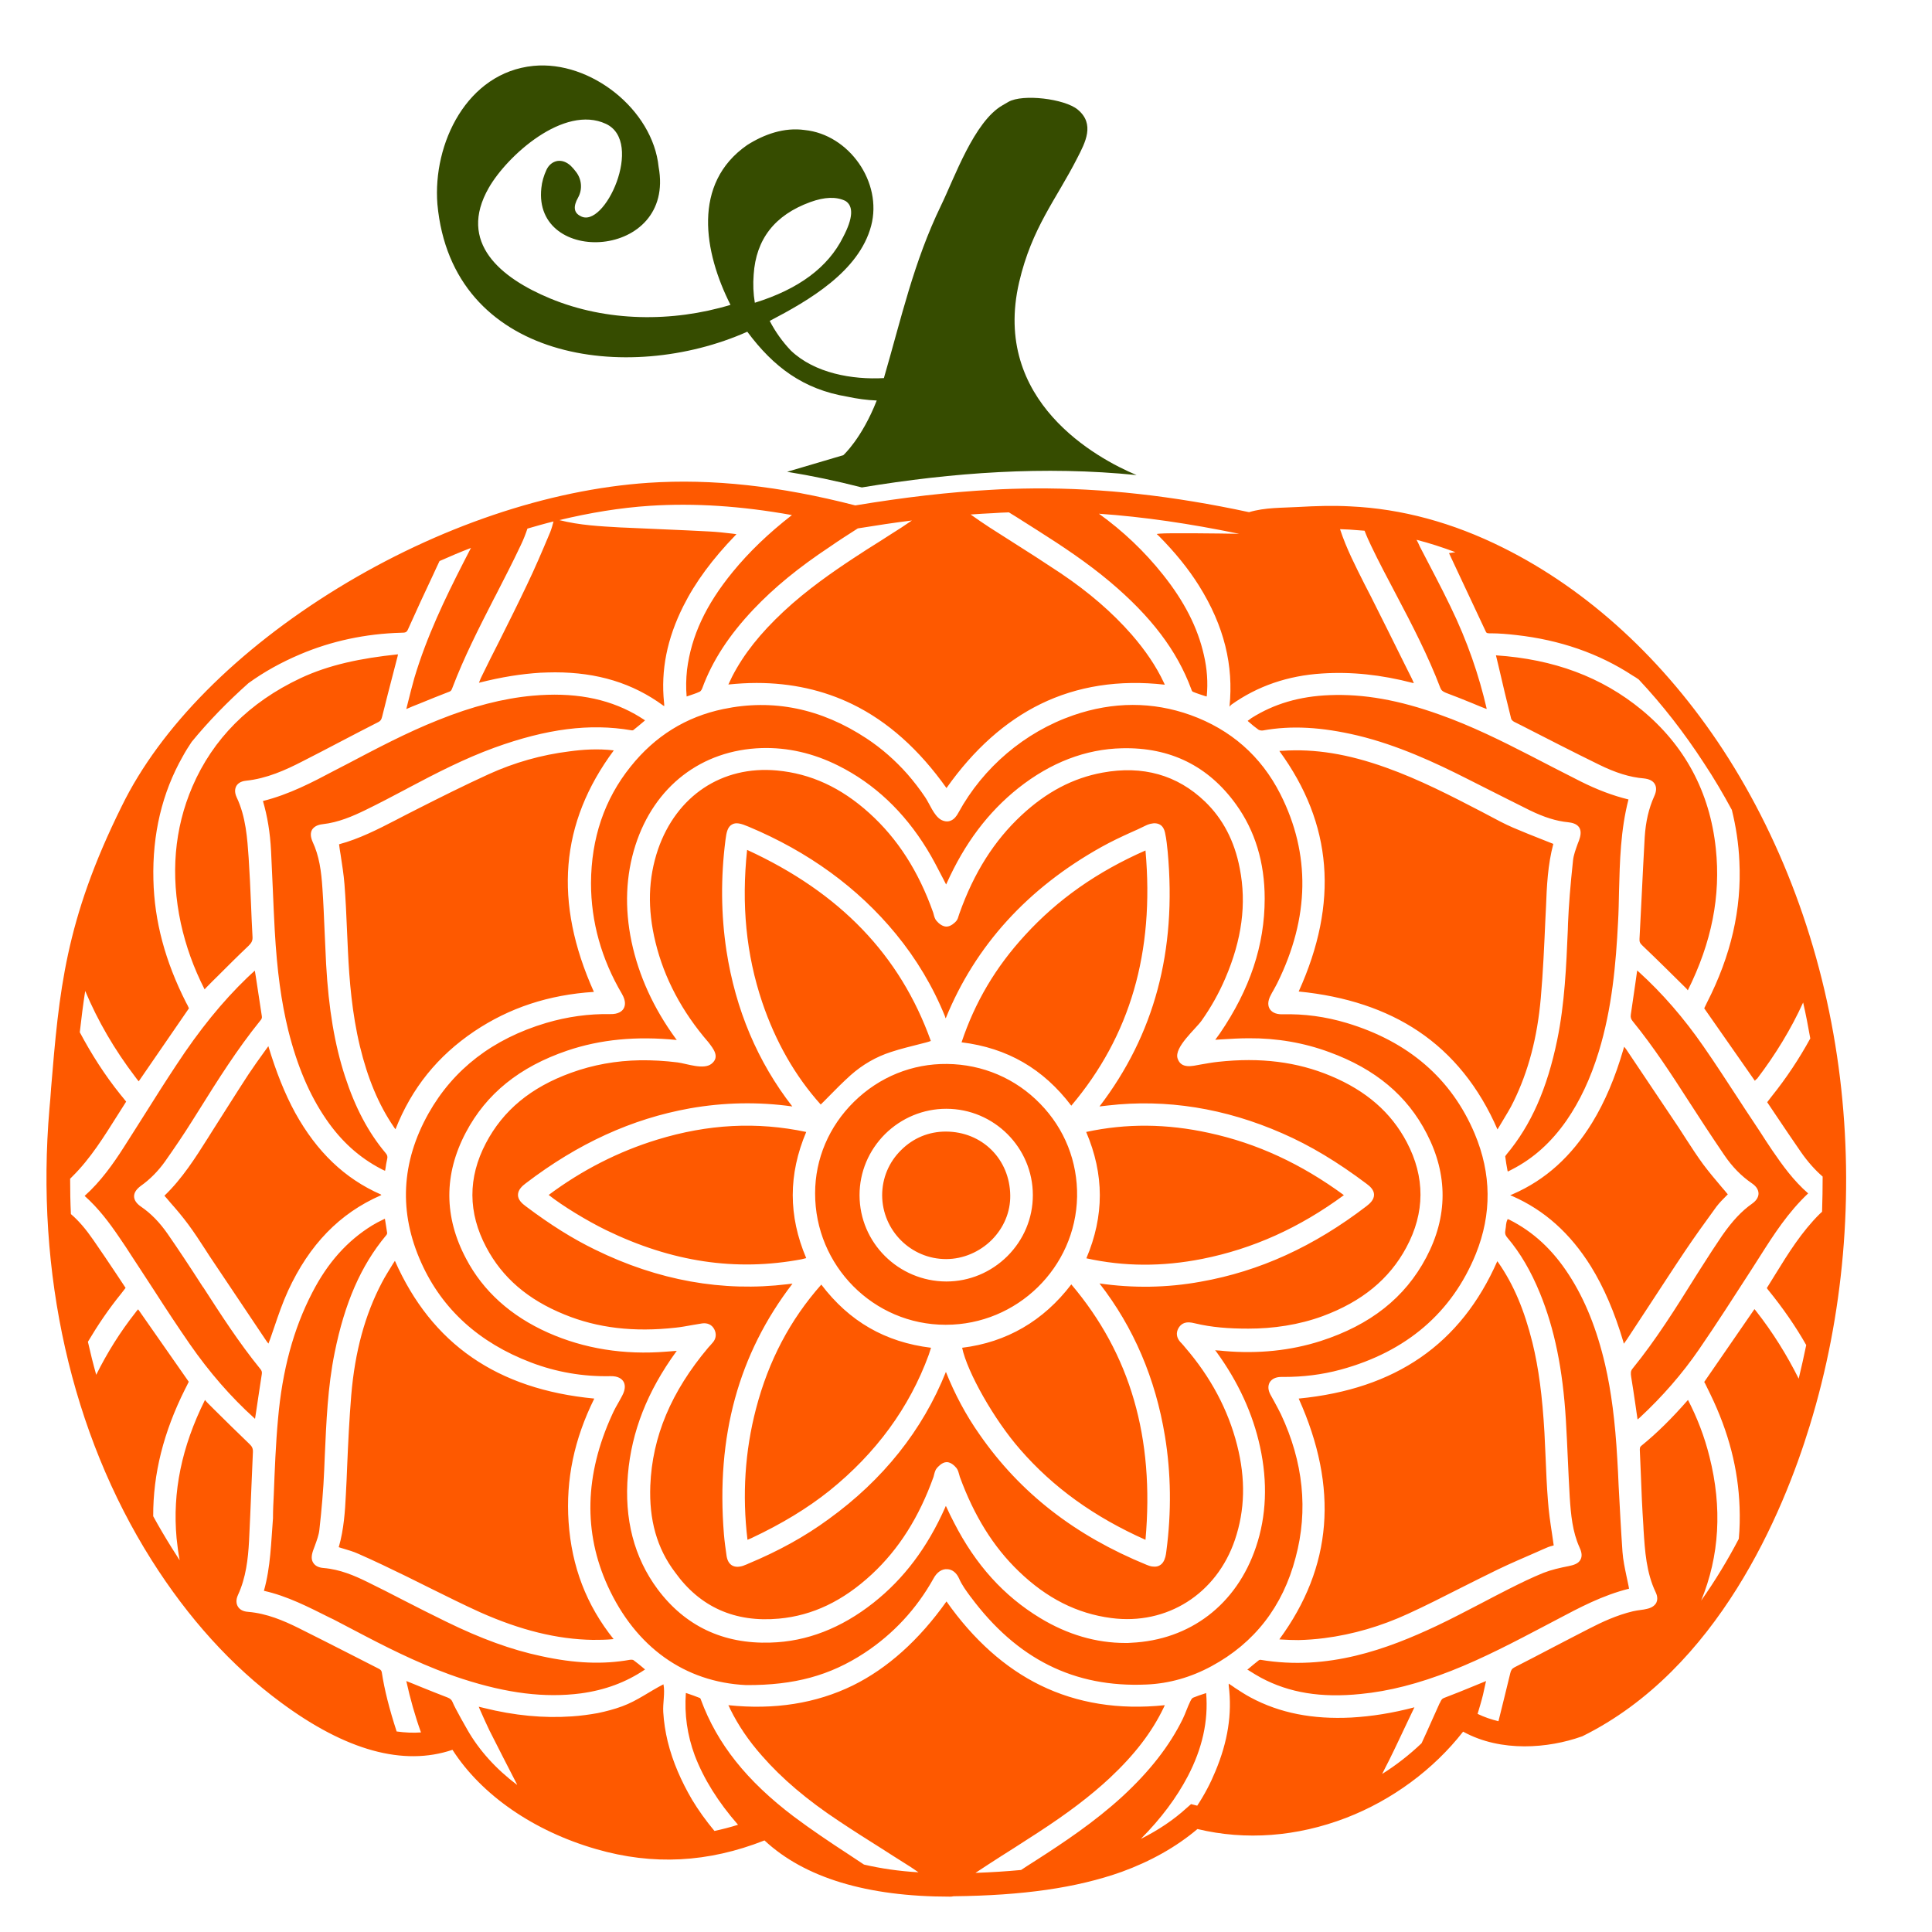
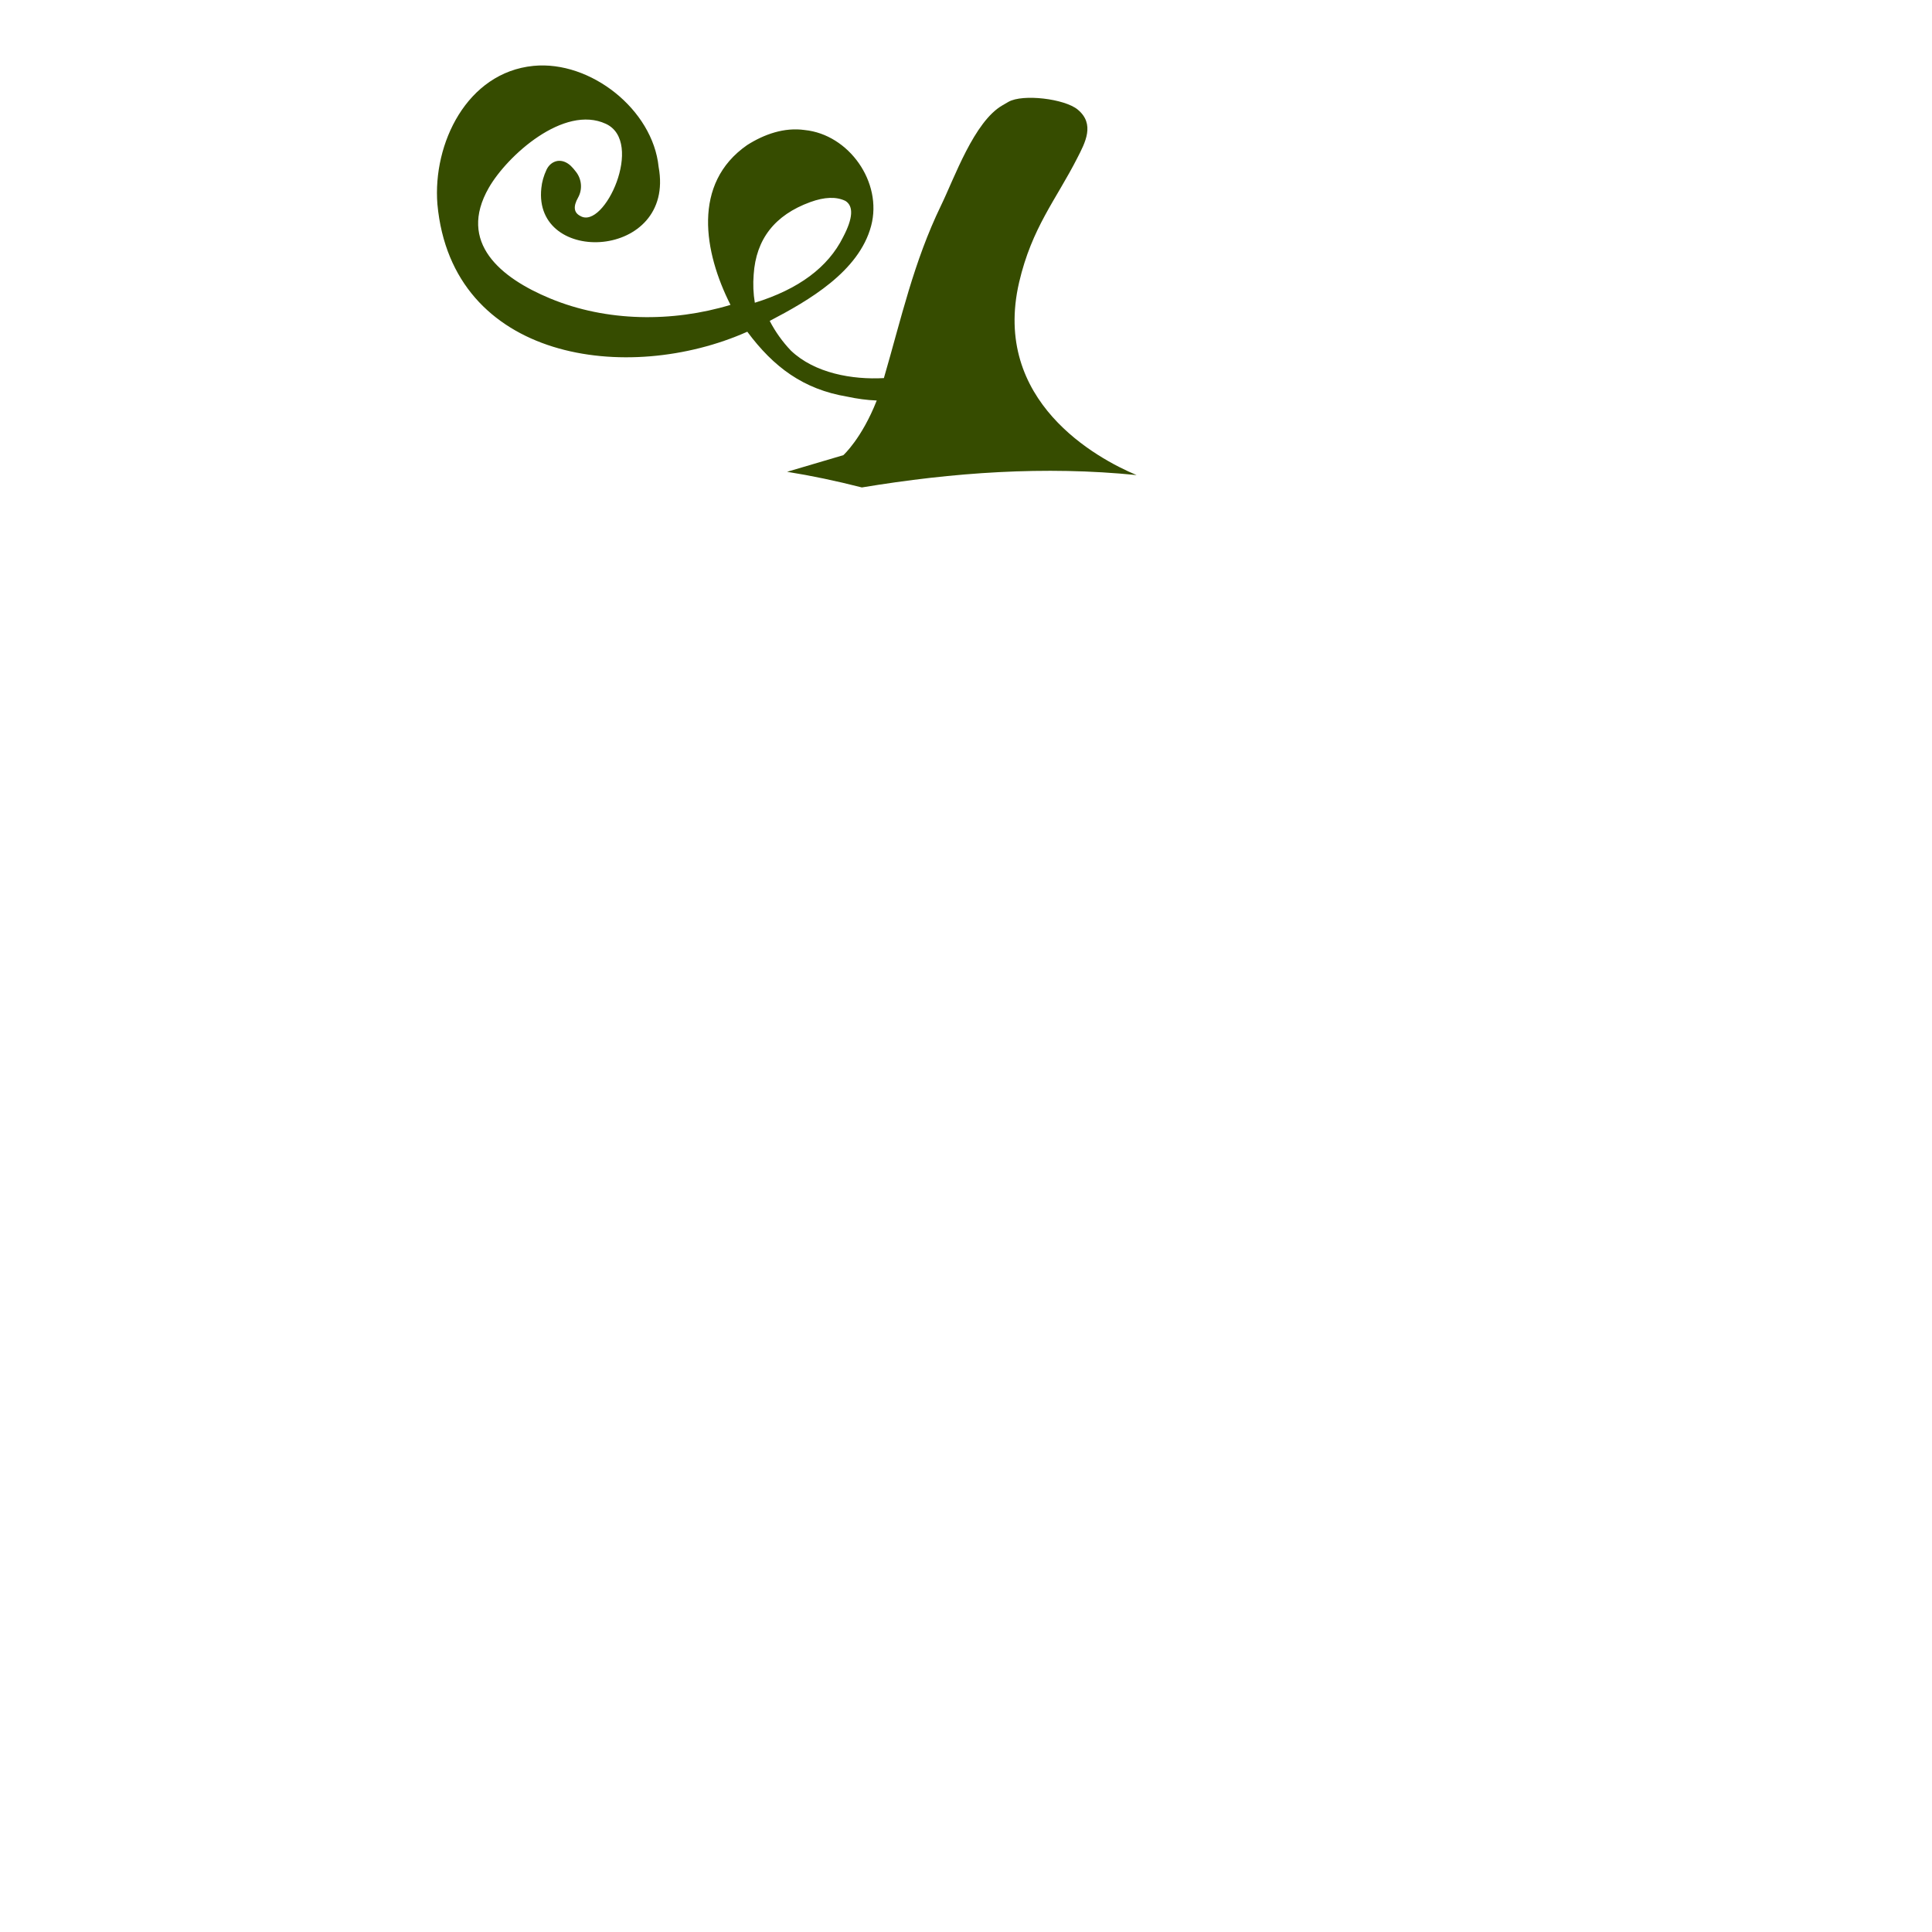
<svg xmlns="http://www.w3.org/2000/svg" version="1.1" id="Layer_1" x="0px" y="0px" width="1000px" height="1000px" viewBox="0 0 1000 1000" style="enable-background:new 0 0 1000 1000;" xml:space="preserve">
  <style type="text/css">
	.st0{fill:#364C00;}
	.st1{fill:#FE5900;}
</style>
  <g>
    <path class="st0" d="M557.6,81.8c4.1-8,9.3-17.6,0.2-25.1c-6.8-5.6-28.4-8.2-35.8-4l-3.1,1.8c-14.7,8.4-24.9,37.6-31.8,51.8   c-14.2,29.3-20.6,58.5-29.6,89.4c-16.3,0.9-35.8-2.5-48.1-14.2c-4.4-4.6-8.1-9.8-11-15.4c20.1-10.5,46.2-25.5,52.5-49.2   c6-22.6-11.5-47.3-34.4-49.6c-10.6-1.5-21,2.2-29.8,7.8c-28.6,19.9-22.4,55.4-8.6,82.7c-30.1,9.1-64.1,8.8-93.3-3.3   c-25.6-10.6-48.1-28.9-31.8-57.3c9.5-16.6,38.9-43.2,60.6-33.1c20.1,9.3-0.8,55-13.2,47.7c-3.4-1.7-3.8-4.9-1.2-9.5   c2.4-4.3,1.9-9.6-1.1-13.4c-0.8-1.1-1.7-2.1-2.7-3.1c-2.2-2-4.5-2.8-6.8-2.5c-2.6,0.4-4.6,2.2-5.7,4.5c-1.5,3.2-2.4,6.4-2.7,9.5   c-4.5,40.7,69.6,37.2,60.7-10.9c-3-29.7-35.3-55.2-64.8-52.3c-34.4,3.4-52.2,40.2-49.7,71.6c7.5,81.2,98.6,93.5,160.4,66   c13.6,18.3,29,29.8,51.7,33.6c5.1,1.1,10.2,1.8,15.3,2c-7.8,19.8-17.3,28.3-17.3,28.3l-29.1,8.6c12.5,2,25.4,4.7,38.7,8.1   c47.1-7.8,94.6-11.2,142.2-6.4c-20.6-8.6-75.1-38.3-60.8-99.8C534.1,117.8,546.6,103.4,557.6,81.8z M390.7,156.7   c-0.8-4.7-1-9.6-0.6-14.6c1.2-18.3,10.9-30.8,29.3-37.5c7.4-2.7,13.5-2.9,18.2-0.6c4.3,2.7,3.9,9-1.2,18.7   C428.6,138.4,413.3,149.7,390.7,156.7z" />
-     <path class="st1" d="M554.5,664.8c30.6,36.1,43.1,79.4,38.4,132.2c-26.5-11.8-47.8-27.1-64.9-46.8c-13.5-15.4-27.4-40.1-30-52.6   C521,694.8,540.1,683.7,554.5,664.8z M489.5,585.7L489.5,585.7c-8.7,0-16.8,3.3-23.1,9.6c-6.4,6.3-9.8,14.6-9.8,23.4   c0.1,18.2,14.9,33,33.1,33c8.8,0,17.4-3.7,23.7-10c6.2-6.3,9.6-14.4,9.5-22.9C522.7,600,508.4,585.7,489.5,585.7z M428.6,567.9   c3.9-4,7.7-7.8,11.7-11.4c6.1-5.4,13.1-9.5,20.9-12c5.1-1.7,10.3-2.9,15.7-4.3c1.6-0.4,3.3-0.8,4.9-1.4   c-15.9-44.4-47-76.8-95.1-98.9c-3,28.3-0.5,54.1,7.8,78.8c6.9,20.4,17,38.2,30.3,53C426.1,570.4,427.4,569.2,428.6,567.9z    M554.5,572.3c30.5-36.1,43.1-79.4,38.4-132.1c-25,11-45.4,25.3-62.3,43.8c-15.3,16.6-26,34.8-32.9,55.5   C521.4,542.4,540,553.2,554.5,572.3z M562.3,651.3c19.6,4.3,39.2,4.4,60,0.3c26.1-5.2,50.2-16,73.3-33   c-22.1-16.2-44.9-26.8-69.8-32.2c-21.9-4.8-42.7-5-63.6-0.5C571.6,607.9,571.6,629.3,562.3,651.3z M489.6,685.7c-0.1,0-0.1,0-0.2,0   c-37.3,0-67.6-30.6-67.5-68.1c0-17.8,7.2-34.6,20.1-47.3c13.1-12.9,30.2-19.8,48.2-19.6c18.4,0.2,35.5,7.5,48.2,20.6   c12.7,13,19.4,30,19.1,48.1C556.8,656.1,526.4,685.7,489.6,685.7z M534.6,618.6c0-24.6-20.1-44.7-44.8-44.7   c-11.9,0-23.2,4.7-31.7,13.1c-8.5,8.5-13.2,19.7-13.2,31.6c0,24.6,20.1,44.6,44.9,44.7c11.9,0,23.1-4.7,31.6-13.1   C529.9,641.7,534.6,630.5,534.6,618.6z M646.2,373.5c1.8,1.6,3.5,3,5.2,4.2c0.5,0.3,1.5,0.5,2.2,0.4c14.9-2.7,30.5-1.8,49.1,2.6   c20.8,5,40.3,14.1,56.5,22.3c3.4,1.7,6.7,3.4,10.1,5.1c7.4,3.7,15,7.6,22.5,11.3c7.4,3.6,13.7,5.6,19.9,6.2   c1.8,0.2,4.4,0.7,5.7,2.7c1.3,2.1,0.6,4.7-0.1,6.7c-0.2,0.6-0.5,1.2-0.7,1.8c-1,2.8-2.1,5.7-2.4,8.5c-1.4,13.1-2.2,23.1-2.6,32.6   l-0.1,3.4c-0.8,18.7-1.6,38.1-5.5,57c-5.2,25.2-13.5,44-26.2,59.2c-0.5,0.6-0.6,0.9-0.7,1c0.3,2.5,0.7,4.9,1.2,7.5   c0.1,0.1,0.1,0.3,0.1,0.4c0.8-0.4,1.5-0.7,2.2-1.1c11.1-5.7,20.3-14,28.2-25.3c6.9-10,12.4-21.6,16.7-35.6   c6.9-22.5,8.9-45.6,10-67.1c0.3-5.3,0.4-10.7,0.5-15.9c0.4-15.6,0.8-31.8,4.9-47.6c-8.2-2-16.3-5.1-24.7-9.3   c-9.3-4.7-18.6-9.5-26.5-13.6c-14.4-7.4-30.1-15.2-46.5-21c-21.2-7.6-39.4-10.8-57-10.1c-15.6,0.6-28.8,4.5-40.5,11.9   c-0.6,0.5-1.2,0.9-1.9,1.4C645.9,373.3,646.1,373.4,646.2,373.5z M823.4,655.4c6.8,11,12.3,23.8,16.9,39.3c0,0.3,0.1,0.5,0.2,0.8   c0.6-0.9,1.2-1.6,1.7-2.4c3.7-5.6,7.4-11.3,11.1-16.9c6.2-9.4,12.5-19.2,18.9-28.7c4.7-7,10-14.4,16.2-22.9   c1.6-2.1,3.4-3.9,5.1-5.6c0.3-0.3,0.5-0.5,0.8-0.8c-1-1.3-2.1-2.5-3.2-3.8c-3.3-3.9-6.5-7.7-9.5-11.7c-3-4.1-5.9-8.5-8.6-12.7   c-1.4-2.2-2.8-4.4-4.2-6.5c-9.6-14.3-18.4-27.5-27.1-40.4c-0.3-0.4-0.6-0.8-1-1.3c-0.2,0.4-0.3,0.8-0.4,1.2   c-4.3,14.8-9.6,27.3-16.2,38.1c-10.7,17.4-24.1,29.6-41.1,37c-0.3,0.1-0.5,0.2-0.7,0.3c-0.2,0-0.4,0.1-0.6,0.2l0.6,0.3   c0.2,0.1,0.3,0.1,0.5,0.2C799.4,626.4,812.7,638.3,823.4,655.4z M417.3,651.2c-9.3-21.9-9.3-43.3,0-65.3c-25.5-5.4-50.8-4.1-77.2,4   c-19.9,6.1-38.8,15.7-56.1,28.6c7.2,5.7,19.7,13.3,29.7,18.2c34,16.5,67.1,21.5,101.2,15.1C415.7,651.6,416.5,651.4,417.3,651.2z    M639.2,797c-9.5,28-35.2,44.3-64,40.5c-17.7-2.3-33.4-10.2-47.9-24.2c-13.2-12.7-23.1-28.7-30.5-48.9c-0.1-0.4-0.2-0.7-0.3-1.1   c-0.3-1-0.6-2.4-1.4-3.4c-1.1-1.4-3.1-3.1-5-3.1c0,0,0,0-0.1,0c-2.5,0-4.6,2.6-5,3c-0.9,1-1.2,2.3-1.5,3.4   c-0.1,0.4-0.2,0.8-0.3,1.2c-7.5,20.9-17.9,37.4-32,50.5c-14.9,13.8-30.6,21.3-48,22.9c-22.8,2.1-40.9-6-53.8-24   c-9.4-12.4-13.5-27.2-12.8-44.9c1-25.3,10.8-48.6,30-71.4c0.4-0.4,0.7-0.8,1.1-1.2c0.4-0.5,0.9-1,1.3-1.5c1.7-2,1.9-4.5,0.7-6.8   c-1.2-2.3-3.5-3.4-6.3-3c-1.6,0.3-3.2,0.5-4.8,0.8c-2.9,0.5-5.9,1.1-8.9,1.4c-21.6,2.4-40.4,0.2-57.5-6.8   c-19-7.7-32.2-19.1-40.5-34.8c-9.5-17.9-9.6-36-0.2-53.9c8.9-17,23.3-28.9,44-36.4c11.5-4.2,23.5-6.3,35.7-6.5   c6.5-0.1,13.1,0.3,19.5,1.1c4.7,0.6,13.5,4,17.6,0.7c4.5-3.6,0.8-7.9-1.6-11.1c-13.7-15.8-22.9-33.2-27.4-51.7   c-4.3-17.5-3.8-33.2,1.3-48.2c9.6-27.7,33.1-43.4,61.5-40.8c17.5,1.6,33.2,8.8,47.9,22.1c14.6,13.2,25.4,30,33,51.4   c0.1,0.3,0.2,0.7,0.3,1.1c0.3,1.1,0.6,2.3,1.5,3.3c1.2,1.4,3.1,2.9,5.1,2.9c2.2,0,4.3-2,5-2.8c0.8-0.9,1.1-2.1,1.4-3.1   c0.1-0.3,0.2-0.6,0.3-0.9c7.5-21.1,18-37.7,32.2-50.9c12.9-12,26.6-19.2,41.9-22c20.8-3.8,38.6,1.2,52.9,14.9   c9.3,8.9,15.4,20.5,18.1,34.7c3.6,18.3,1.1,36.9-7.5,56.9c-3.3,7.7-7.4,15-12.2,21.8c-3.1,4.4-14.3,13.8-12.5,19.6   c1.8,5.6,7.6,4,11.9,3.2c3-0.5,6.1-1.1,9.1-1.4c21.9-2.4,40.9,0,58.3,7.3c18.4,7.7,31.2,18.9,39.3,34.2c9.6,18.2,9.5,36.6-0.2,54.6   c-8.8,16.4-23,28-43.2,35.5c-12.5,4.6-25.8,6.5-38.5,6.5h-0.1c-10.3,0-19-0.7-27.4-2.7c-0.5-0.1-0.9-0.2-1.4-0.3l-0.5-0.1   c-3.9-0.7-5.8,1.1-6.8,2.8c-1.4,2.4-1.1,5,1,7.3l0.5,0.5c0.6,0.7,1.3,1.4,1.9,2.2c13.3,15.4,22.3,32.4,26.9,50.5   C644.8,765.5,644.4,781.6,639.2,797z M603,743.5c-4.9-30-16.3-56.6-33.9-79.2c17.2,2.5,34.9,2.3,52.4-0.9   c30.5-5.4,58.5-18.2,85.8-39.1c1.8-1.4,3.9-3.3,3.9-5.9c0-2.5-2.1-4.4-3.9-5.7c-14.9-11.2-29.1-19.8-43.6-26.1   c-29.6-13-60-17.9-90.3-14.4c-1.4,0.2-2.8,0.3-4.3,0.5c28.4-37.2,40-80.4,35.3-131.8c-0.3-2.8-0.6-6.4-1.4-10   c-0.4-1.8-1.2-3.2-2.5-4s-3-1-5-0.5c-1.2,0.3-2.4,0.8-3.3,1.3c-2.2,1.1-4.4,2.1-6.7,3.1c-5.1,2.3-10.4,4.8-15.4,7.6   c-38.2,21.3-65.3,51.1-80.6,88.7c-0.2-0.4-0.3-0.7-0.4-1.1c-6.2-15.3-14.8-29.7-25.4-42.6c-19.7-24-45.4-42.6-76.2-55.5   c-4-1.7-6.6-2.4-8.7-1.1c-2.1,1.2-2.8,3.8-3.3,8c-2.5,19.5-2.3,38.7,0.5,57.2c4.7,30.6,16.2,57.7,34.1,80.7   c-17.7-2.5-35.6-2.1-53.1,1c-30,5.4-57.8,18.1-84.9,38.8c-1.9,1.4-4,3.4-4,6s2.2,4.5,4.1,5.9c12.9,9.7,24.3,16.8,35.8,22.4   c32.6,16,66.1,22,99.6,17.9c0.9-0.1,1.7-0.2,2.6-0.3c-28,36.5-39.6,79-35.5,129.7c0.3,3.6,0.8,7.3,1.4,11.4   c0.4,2.3,1.3,3.8,2.7,4.7c1.5,0.9,3.3,1,5.7,0.3c0.8-0.3,1.6-0.6,2.3-0.9l0.4-0.2c15.6-6.5,29.3-14,41.7-23.1   c28.2-20.4,48.6-46,60.7-76.2c4.5,11.3,10.3,22.3,17.5,32.5c21,30.2,49.3,52.2,86.5,67.4c0.1,0,0.2,0.1,0.3,0.1   c0.3,0.1,0.7,0.3,1.1,0.4c0.9,0.3,1.8,0.4,2.6,0.4c1,0,1.9-0.2,2.7-0.7c1.4-0.8,2.3-2.2,2.9-4.4c0.2-0.9,0.4-1.8,0.5-2.9   C606.4,782.5,606.1,762.5,603,743.5z M627.1,862.4c-10.7,5.8-22,9-33.6,9.5c-37.5,1.7-67.2-13.2-91.1-45.4l-0.1-0.1   c-2.2-3-4.5-6.1-5.9-9.4c-1.3-2.9-3.5-4.7-6.1-4.8c-2.8-0.2-5.4,1.6-7.1,4.8c-8.8,15.8-20.9,28.8-35.8,38.6   c-17.9,11.7-36.2,16.7-61.2,16.6c-31.8-1.5-57.2-19.7-71.6-51.2c-12.7-27.8-12-57.6,2.2-88.7c1.1-2.5,2.5-5,3.9-7.4   c0.4-0.8,0.9-1.6,1.3-2.4c2-3.7,1.5-6.1,0.7-7.4c-0.8-1.3-2.6-2.9-6.7-2.8c-14.3,0.3-28.1-2.1-41.2-7.1   c-26.8-10.2-45.9-27.5-56.7-51.5c-11.8-26.1-10.5-52.1,3.7-77.4c12.9-22.9,33.3-38.6,60.8-46.8c11.1-3.3,22.3-4.8,33.2-4.6   c4.3,0.1,6.2-1.5,7-2.9s1.3-3.8-0.9-7.6c-10.6-18-16-37.3-16-57.3c0.1-23.1,6.9-43.4,20.5-60.3c12.6-15.8,28.7-25.8,48-29.8   c25.7-5.4,50.6-0.3,74.1,15.2c7.9,5.2,15,11.5,21.2,18.5c3.3,3.8,6.4,7.8,9.2,12c2.3,3.4,4.4,9.3,8,11.5c1.5,0.9,3.5,1.3,5.1,0.6   c1.9-0.7,3.2-2.5,4.1-4.2c12.8-23.4,34.3-41.7,59.5-50.4c20.6-7.1,41-7.1,60.6-0.1c20.8,7.5,36.5,21.2,46.5,40.9   c15.7,31,15.2,63.9-1.6,97.9c-0.6,1.3-1.4,2.5-2.1,3.9c-0.4,0.7-0.8,1.3-1.1,2c-2.1,3.7-1.5,6.1-0.7,7.4s2.6,2.9,6.7,2.8   c11.1-0.3,22.2,1.2,33.2,4.5c31.9,9.6,54.2,28.8,66.2,57.3c8.7,20.7,8.9,41.6,0.6,62.2c-12.3,30.3-35.8,50.6-69.9,59.9   c-9.9,2.7-19.8,3.8-29.3,3.8h-1.5c-2.8,0-4.9,1-6,2.8c-1,1.8-0.9,4,0.4,6.4c0.7,1.3,1.4,2.5,2.1,3.8c1.1,2.1,2.3,4.2,3.3,6.3   c11.6,24.7,14.2,49.7,7.6,74.2C664,831.5,649.3,850.4,627.1,862.4z M650.1,800.7c5.4-16,6.1-33.5,2.1-51.8   c-3.7-17.1-11.3-33.7-22.6-49.2c-0.2-0.3-0.4-0.6-0.7-0.8c1.7,0.1,3.3,0.2,4.9,0.4c17.4,1.5,34.2-0.2,49.8-5.2   c25.7-8.3,43.6-22.4,54.6-43.2c11.2-21.2,11.3-42.8,0.3-64.1c-10.1-19.7-26.6-33.5-50.4-42.2c-13.2-4.9-27.3-7.3-41.8-7.2   c-4.7,0-9.4,0.3-14.4,0.6c-1,0.1-1.9,0.1-2.9,0.2c0.8-1.1,1.6-2.2,2.4-3.3c15.6-22.9,23.2-45.7,23.2-69.8c0-18.7-5-35.1-14.8-48.7   c-14.3-19.9-34.1-29.7-59-29.1c-18.9,0.4-37,7.4-53.7,20.6c-15.7,12.5-27.8,28.6-37.1,49.3c-0.1,0.2-0.2,0.4-0.3,0.6   c-0.6-1.2-1.2-2.4-1.8-3.5c-2.7-5.2-5.2-10.1-8.1-14.8c-11.9-19.4-27.3-33.9-45.9-43.2c-13-6.5-26.3-9.5-39.7-9.1   c-31.1,1-55.5,19.8-65.3,50.3c-5,15.6-5.7,32.4-2,50c3.7,17.5,11.4,34.4,22.8,50c0.2,0.3,0.4,0.5,0.6,0.8   c-21-2.1-39.6-0.3-56.7,5.5c-24.7,8.4-41.9,22.3-52.5,42.4c-11.4,21.6-11.4,43.6,0.2,65.4c8.8,16.7,23.1,29.6,42.4,38.2   c18.7,8.3,39.3,11.6,61.3,9.8c1.8-0.1,3.5-0.3,5.3-0.4c-0.1,0.2-0.2,0.3-0.3,0.4c-14.9,20.5-23.1,41.3-25,63.6   c-2,23,3.2,43,15.4,59.4c14.2,19,33.9,28.4,58.4,27.6c18.8-0.5,36.7-7.5,53.3-20.6c15.8-12.5,27.9-28.6,37.1-49.3   c0.1-0.3,0.2-0.6,0.4-0.8c0.1,0.2,0.1,0.3,0.2,0.4c1.3,2.9,2.6,5.5,4,8.2c11.2,21.9,25.8,38,44.6,49.4c14.2,8.6,29,12.9,44.1,12.9   c1,0,2,0,2.9-0.1C616,848.9,640.1,830.5,650.1,800.7z M672.2,723.9c20.8,46.3,17.4,87.2-10,124.6c0.3,0.1,0.6,0.1,0.9,0.1   c3.1,0.2,6.1,0.3,9,0.3c4.2-0.1,8.6-0.4,13.3-1c14.9-1.9,29.5-6.2,43.4-12.6c9.2-4.2,18.4-8.9,27.3-13.4c6.2-3.1,12.7-6.4,19.1-9.5   c6.6-3.2,13.5-6.1,20.1-9c1.6-0.7,3.3-1.5,5-2.2c1.3-0.6,2.7-1,3.9-1.3c-0.3-2.1-0.6-4.2-0.9-6.2c-0.9-5.8-1.7-11.4-2.1-17.1   c-0.6-7.4-0.9-14.9-1.2-22.2c-0.2-4.2-0.4-8.6-0.6-12.9c-1.1-19-3-33.4-6.2-46.5c-4.2-16.9-9.7-30-17.6-41.4   c-0.2-0.3-0.4-0.5-0.6-0.8C756.1,695.7,722.4,719,672.2,723.9z M841.8,815.5c-0.8-3.9-1.7-8-2-12.2c-0.8-11.4-1.4-23.1-2-34.3   c-0.2-4.6-0.4-9.3-0.7-13.9c-1.1-19.4-3.1-34.9-6.3-48.8c-4.3-18.4-10.4-33.6-18.7-46.4c-8.4-13-18.4-22.3-30.9-28.6   c-0.3-0.1-0.9-0.3-0.9-0.4v0.3c-1,1.9-0.7,3.6-1.1,5.4c-0.3,1.6-0.2,2.6,1,4c6.7,7.9,12.2,17.3,16.9,28.8   c7.5,18.4,11.8,39.2,13.4,65.7c0.4,6.6,0.7,13.4,1,20c0.3,6.5,0.6,13.3,1,20c0.6,8.9,1.4,17.7,5,25.7c0.9,1.9,1.7,4.3,0.6,6.4   c-1.1,2.2-3.7,2.9-6.1,3.4c-4.6,0.9-9,1.9-13.1,3.5c-5.9,2.4-11.5,5.1-18.2,8.5c-4.7,2.4-9.4,4.8-13.9,7.2   c-7.5,3.9-15.3,8-23.1,11.7c-25.5,12-56.3,23.5-91.3,17.6c-0.2,0-0.7,0.1-0.9,0.3c-1.8,1.4-3.6,2.9-5.6,4.6c-0.1,0-0.2,0.1-0.3,0.2   c0.3,0.1,0.6,0.3,0.9,0.5c2.2,1.4,4.2,2.6,6.2,3.7c14.6,7.8,31.1,10.5,51.6,8.4c14.5-1.4,29.9-5.3,46.9-12   c16.8-6.6,33.1-15.2,48.9-23.5l5.7-3c11.7-6.2,23.7-12.6,37.4-16c-0.1-0.6-0.2-1.1-0.3-1.6C842.5,819,842.2,817.2,841.8,815.5z    M105.2,666.3l-0.2-0.2c-7-10.9-12.8-19.6-18.2-27.4c-4.1-5.9-8.6-10.6-13.9-14.2c-2.3-1.6-3.5-3.4-3.5-5.3s1.2-3.7,3.5-5.4   c4.8-3.4,9-7.7,12.5-12.6c5.2-7.4,9.8-14.2,14-20.9c1.1-1.8,2.3-3.6,3.4-5.4c9.8-15.7,20-31.9,31.9-46.6c0.8-0.9,1-1.5,0.8-2.5   c-1-6.4-2-12.9-3-19.7l-0.6-3.7c-1.5,1.3-2.7,2.5-4,3.7c-12.8,12.3-24.8,27.1-36.6,45.1c-5.5,8.3-10.9,16.8-16.1,25.1   c-3.7,5.8-7.5,11.9-11.3,17.8c-5.2,8.1-11.7,17.4-20.1,24.9c7.2,6.4,12.8,13.9,17.7,21.1c2.4,3.4,4.7,7,6.9,10.4   c1.3,1.9,2.5,3.9,3.8,5.8c2.6,3.9,5.1,7.9,7.7,11.8c5.9,9.2,12.1,18.6,18.4,27.7c10,14.4,21.2,27.3,33.4,38.3   c0.1,0.1,0.2,0.2,0.3,0.3c0.2-1.3,0.4-2.6,0.6-3.9c1-6.6,1.9-12.9,2.9-19.2c0.2-1.1,0-1.9-0.9-2.9   C123.7,695,114.3,680.4,105.2,666.3z M245.5,533.8c18.2-12.2,38.5-18.9,61.9-20.4c-20.9-46.5-17.6-87.4,10.3-125   c-8.4-1-16.3-0.4-22.9,0.5c-14.6,1.8-28.6,5.8-41.8,11.8c-12.7,5.8-25.3,12.1-37.5,18.3l-5.3,2.7c-1.8,0.9-3.6,1.9-5.4,2.8   c-9.3,4.8-18.9,9.7-29.3,12.5c0.2,1.8,0.5,3.6,0.8,5.4c0.8,5.3,1.6,10.2,2,15.3c0.6,7.9,1,15.9,1.3,23.7c0.2,3.7,0.3,7.3,0.5,11   c0.7,14.8,2.1,32.2,6.2,49.2c4,16.6,9.7,30.2,17.4,41.5c0.3,0.5,0.6,0.9,1,1.4C213.1,563.2,226.5,546.6,245.5,533.8z M204.4,652.6   c-0.4,0.6-0.7,1.1-1.1,1.7c-2,3.3-4,6.4-5.6,9.5c-8.8,16.7-14,35.8-15.9,58.4c-1,12.2-1.6,24.5-2.1,36.5c-0.2,5-0.4,10.1-0.7,15.2   c-0.4,8.1-1,17.6-3.6,26.7c-0.1,0-0.1,0.1-0.1,0.2c0.8,0.3,1.5,0.5,2.2,0.7c2.7,0.8,5.5,1.6,8.1,2.8c8.2,3.6,16.3,7.5,24.5,11.5   c4.5,2.2,9.1,4.5,13.5,6.7c8.1,4,16.5,8.2,24.9,12c20.9,9.3,39.9,14,58.3,14.3c3.2,0,6.7,0,10.8-0.4   c-14.1-17.6-21.7-37.5-23.3-60.6c-1.5-22,2.9-42.9,13.3-63.9C257.3,719.1,223.4,695.6,204.4,652.6z M173.2,398.8   c-11.5,6.1-23.5,12.4-37.1,15.8c2.3,7.9,3.7,16.2,4.2,25.9c0.3,6.5,0.6,13.2,0.9,19.6c0.3,7,0.6,14.3,1,21.4   c1.2,21.2,3.4,37.1,7,51.8c4.6,18.4,11,33.5,19.6,46c7.8,11.4,17.1,19.8,28.4,25.7c0.7,0.4,1.4,0.7,2.1,1c0.1-0.3,0.1-0.7,0.2-1   c0.2-1.6,0.5-3.4,0.9-5.1c0.3-1.2,0.1-2.1-0.9-3.2c-8.9-10.6-15.7-23.5-20.9-39.5c-5.4-16.5-8.5-35-9.8-58.1   c-0.3-5.7-0.5-11.6-0.8-17.3c-0.3-7.1-0.6-14.5-1.1-21.8c-0.6-9.3-1.7-17-5.1-24.3c-1.1-2.5-1.2-4.6-0.3-6.2c1-1.6,2.8-2.6,5.5-2.9   c8.2-0.9,15.7-4.2,21.9-7.2c7.2-3.5,14.4-7.3,21.4-11l0.9-0.5c14.7-7.8,29.3-15.3,44.7-20.9c27-9.8,49.5-12.7,70.9-9   c0.4,0.1,0.9,0,1-0.1c1.9-1.5,3.8-3.1,5.8-4.8c0.1-0.1,0.2-0.2,0.3-0.3c-0.2,0-0.3-0.1-0.4-0.2c-1.7-1.1-3.3-2.1-4.9-3   c-14.8-8.3-32.1-11.4-53-9.5c-15.2,1.4-31.2,5.5-48.8,12.6c-16.4,6.5-32.2,14.9-47.6,23L173.2,398.8z M425.1,664.9   c-16.2,18.3-27.3,39.4-33.8,64.3c-5.7,21.8-7.2,44.6-4.4,67.8c0.7-0.3,1.4-0.6,2.1-0.9c15.7-7.4,28.9-15.4,40.3-24.5   c24.1-19.4,41.4-43,51.4-70.3c0.4-1.2,0.8-2.4,1.2-3.7C458.2,694.7,439.6,684,425.1,664.9z M152.8,576c-5.4-9.9-9.9-21.2-13.9-34.5   c-0.7,1-1.4,2-2.1,2.9c-2.9,4-5.6,7.8-8.2,11.7c-6.4,9.8-12.7,19.9-18.9,29.6l-2.2,3.5c-6.2,9.8-13.2,20.9-22.4,29.7   c1.1,1.2,2.1,2.4,3.1,3.6c3.3,3.7,6.3,7.3,9.2,11.2c3.2,4.3,6.1,8.8,8.9,13.1c1.3,2,2.6,4.1,4,6.1c9.2,13.8,18.4,27.5,27.6,41.2   c0.3,0.4,0.6,0.8,1,1.3c0.1,0,0.1-0.1,0.1-0.1c1.1-2.8,2-5.7,3-8.5c2.1-6.2,4.3-12.6,7.1-18.7c11-23.9,26.7-40.1,48-49.4   c0.1-0.1,0.2-0.1,0.3-0.2c-0.1-0.1-0.3-0.3-0.4-0.3C178.4,610,164,596.2,152.8,576z M777.5,580.6c2-3.4,4.2-6.8,5.9-10.4   c7.7-15.7,12.3-33.2,14.1-53.5c1.2-13.6,1.8-27.6,2.4-41.1l0.3-6c0.4-10.8,0.9-22,3.8-32.8c-1.8-0.7-3.5-1.4-5.3-2.1   c-5.3-2.1-10.4-4.1-15.5-6.3c-4.4-1.9-8.7-4.2-12.8-6.4c-1.1-0.6-2.3-1.2-3.4-1.8c-15.8-8.2-32.2-16.7-49.6-22.9   c-19.8-7.1-36.8-9.8-53.5-8.7c-0.6,0-1.1,0-1.7,0.1c27.5,37.7,30.8,78.5,10,124.5c24.4,2.4,45.2,9.3,62,20.6   c17.6,11.8,31.4,28.9,40.9,50.8c0.1-0.2,0.2-0.3,0.3-0.5C776.1,582.9,776.8,581.8,777.5,580.6z M327.9,859.3   c-0.2-0.2-1.1-0.3-1.8-0.2c-14,2.5-28.6,1.9-46-1.9c-15.5-3.3-31.1-9-49.1-17.8c-7.4-3.6-14.9-7.4-22.1-11.1   c-6.2-3.2-12.6-6.5-19-9.6c-6.3-3.1-13.9-6.4-22.4-7.1c-2.6-0.2-4.3-1.1-5.3-2.6c-1.1-1.6-1.1-3.6-0.2-6.3c0.3-0.9,0.7-1.8,1-2.7   c1-2.8,2-5.4,2.3-8.1c1.2-10.7,2.1-21.1,2.5-30.9c0.1-2.4,0.2-4.9,0.3-7.3c0.8-17.6,1.5-35.8,5.1-53.5   c5.2-25.8,13.6-45.1,26.5-60.6c0.5-0.5,0.7-1.1,0.7-1.3c-0.3-2.2-0.7-4.4-1.1-7c0-0.1-0.1-0.3-0.1-0.5c-0.3,0.1-0.5,0.3-0.8,0.4   c-2.1,1-4,2-5.8,3.1c-12.8,7.9-23,19.2-31,34.8c-9.7,18.7-15.5,40.1-17.7,65.4c-1.2,13-1.7,26.4-2.2,39.3   c-0.2,3.9-0.4,7.7-0.4,11.5v0.5c-1,12.4-1.2,25.2-4.7,37.6c12.1,2.7,23.1,8.4,34.1,13.9l1.9,0.9c3.6,1.9,7.2,3.8,10.7,5.6   c2.2,1.1,4.3,2.3,6.5,3.4c14.4,7.5,31.5,15.9,49.6,21.8c23.2,7.5,42.6,9.9,61.2,7.5c12.5-1.7,23.4-5.7,33.3-12.4   c-0.2-0.1-0.4-0.3-0.5-0.4C331.5,862.1,329.7,860.6,327.9,859.3z M848.4,503.2c-0.3-0.3-0.7-0.6-1-0.9c-0.3,2.1-0.6,4.3-0.9,6.4   c-0.8,5.4-1.6,11-2.4,16.5c-0.2,1.4,0.1,2.3,1,3.4c10.9,13.4,20.3,27.9,28.6,40.8c5.4,8.4,11.8,18.2,18.6,28.2   c4.3,6.4,9.1,11.2,14.5,14.9c2.8,1.9,3.4,3.9,3.4,5.3c0,1.3-0.6,3.3-3.3,5.2c-5.4,3.8-10.2,8.9-15.5,16.5c-3.4,5-7,10.5-11.3,17.3   l-2.6,4.1c-10,16-20.3,32.5-32.5,47.5c-1,1.2-1,2.3-0.7,4.3c0.8,4.8,1.5,9.7,2.2,14.4l0.5,3.5c0.2,1.4,0.4,2.7,0.6,4.1   c0.5-0.4,0.9-0.7,1.3-1.1c11.5-10.7,21.8-22.5,30.4-35c9.3-13.5,18.3-27.6,27.1-41.2l4.6-7.2c7.1-11.2,14.5-22.7,24.9-32.5   c-7.7-6.7-13.4-14.7-18.6-22.3c-2.2-3.2-4.3-6.5-6.3-9.6c-1.3-1.9-2.6-3.9-3.9-5.9c-2.5-3.7-4.9-7.4-7.3-11.1   c-5.9-9-11.9-18.3-18.1-27.2C871.6,527,860.4,514.1,848.4,503.2z M107.5,510.4c1.6-1.7,3.3-3.3,5-5c5.3-5.3,10.7-10.7,16.2-15.9   c1.6-1.6,2.1-2.7,2-4.6c-0.3-5.8-0.6-11.8-0.8-17.5c-0.3-7.6-0.7-15.6-1.2-23.4c-0.7-9.9-1.4-21.2-6.2-31.3   c-1.3-2.8-0.8-4.7-0.2-5.8c0.6-1.1,2-2.5,5-2.8c10.7-1.1,20.5-5.5,29.4-10.1c6.5-3.3,13-6.7,19.3-10c6.5-3.4,13.2-6.9,19.9-10.3   c1.1-0.6,1.5-1.2,1.9-2.8c1.9-7.7,3.9-15.4,5.9-23.1c0.7-2.7,1.4-5.4,2.1-8.1l0.2-1c-0.1,0-0.1,0-0.2,0c-19.1,2-35.5,5.4-50.2,12.3   c-26.6,12.5-45.4,31.5-56,56.1c-9.4,21.8-11.4,45.7-6,70.8c2.6,11.8,6.6,23,12.3,34.2C106.4,511.5,107,510.9,107.5,510.4z    M782.2,372.1c0.1,0.3,0.7,1.1,1.5,1.5l3.6,1.8c13.1,6.7,26.7,13.7,40.2,20.3c8.7,4.3,16.1,6.6,23.3,7.2c2.8,0.3,4.7,1.2,5.7,2.9   c1,1.7,0.9,3.8-0.3,6.4c-2.8,6.2-4.4,13.1-4.9,21.1c-0.6,10.4-1.1,20.9-1.6,31.1c-0.4,7.2-0.7,14.4-1.1,21.6   c-0.1,1.5,0.3,2.3,1.6,3.5c7.9,7.5,15.7,15.3,22.6,22.1c0.3,0.3,0.6,0.7,0.8,1c12.4-24.9,17.1-48.9,14.5-73.4   c-3.1-29.3-16.1-53.4-38.4-71.8c-20.7-17-45.4-26.2-75.4-28.2l1.3,5.4C777.8,354.1,779.9,363,782.2,372.1z M936.7,738   C922.9,783.1,889.2,864,819,898.7l-0.6,0.2c-16.7,5.9-41.3,8.3-61.1-2.6c-15.3,19.6-36.7,35.4-60.5,44.6   c-25.5,9.8-52.1,11.8-77,5.8c-11,9.3-24.2,16.7-39.3,22.2c-23.4,8.3-51,12.2-86.9,12.6c-0.9,0.2-1.5,0.2-2,0.2   c-42.9,0-75.2-9.8-95.9-29.1c-29.2,11.5-57.7,13-87.1,4.5c-32.3-9.3-59.4-28-74.4-51.4c-25.4,8.6-55.2,0.4-88.8-24.5   c-25.5-18.8-48-43.7-67-73.8C37,741.8,18.3,658.8,25.6,573.7c0.3-3.2,0.6-6.6,0.8-9.8l0-0.2c4.2-50.5,7.2-87.1,36.6-146.4   c19.9-40.8,59.7-80.9,111.9-112.9c51.8-31.7,108.9-51,160.7-54.5c32.9-2.2,68,1.6,107.1,11.7c25.3-4.2,48.5-6.9,70.8-8.1   c6.1-0.4,13.2-0.6,22.2-0.7c35-0.2,71.3,3.8,110.8,12.3c8.3-2.5,17.1-2.2,25.6-2.7c8.9-0.5,17.9-0.8,26.8-0.3   c26.5,1.2,53.1,8.4,79.1,21.4c44,21.9,83.4,58.1,113.9,104.7c32,49.1,53,107.9,60.5,169.9C959.7,618.5,954.3,680.8,936.7,738z    M616.5,933.8l3.1,0.8c0,0,0.1,0,0.1,0c3.8-5.8,6.9-11.7,9.4-17.8c6.4-15.3,8.7-29.7,6.9-44.2c0-0.4-0.1-0.8,0-1.2l0.1,0.1   c0.1,0.1,0.3,0.2,0.4,0.3c0.9,0.6,1.9,1.2,2.8,1.9c2.6,1.7,5.2,3.4,8,4.9c15.1,8.1,32.2,11.4,52.1,10.4c10.6-0.6,21.3-2.3,32.7-5.3   c-1.1,2.2-2.1,4.5-3.2,6.7c-3.3,6.9-6.6,14.1-10.1,21.1c-1.1,2.2-2.3,4.4-3.4,6.7c7.3-4.6,14.1-9.9,20.4-15.9   c1.8-3.9,3.6-7.8,5.3-11.7c1.3-3,2.7-5.9,4-8.9l0.2-0.3c0.7-1.5,1-2.1,2-2.5c5.3-2,10.7-4.2,15.8-6.3c2-0.8,4-1.6,6.1-2.5   c0,0.1,0,0.2-0.1,0.3c-0.5,2.4-1,4.6-1.5,6.8c-0.8,3.3-1.8,6.5-2.8,9.9c3.5,1.7,7.1,2.9,10.8,3.8c0.2-0.7,0.3-1.3,0.5-2   c1.8-7.4,3.8-15.2,5.6-22.8c0.4-1.7,0.9-2.4,2.2-3.1c7.1-3.6,14.1-7.3,21.2-11c5.9-3.1,11.8-6.1,17.6-9.1   c6.4-3.3,14.1-6.9,22.5-8.9c1.3-0.3,2.6-0.5,4.1-0.7c1-0.1,2-0.3,2.9-0.5c2.5-0.5,4.2-1.6,5.1-3.2c0.5-1.1,0.9-2.9-0.3-5.4   c-4.9-10.2-5.6-21.5-6.3-32.4l-0.1-2.1c-0.6-8.9-1-17.9-1.3-26.6c-0.2-3.9-0.3-7.8-0.5-11.7c-0.1-1.7-0.1-2.4,0.8-3.1   c8-6.5,15.6-14,24.1-23.7c4.8,9.3,8.5,18.9,11.1,29.3c6.7,26.5,5.2,51.5-4.3,74.6c7.4-10.5,13.9-21.3,19.5-32   c0.5-5.4,0.6-10.9,0.4-16.4c-0.7-19.7-5.6-38.8-15.1-58.4c-0.7-1.5-1.5-3-2.2-4.5c-0.3-0.6-0.6-1.3-1-1.9l26-37.7   c0.2,0.2,0.4,0.5,0.6,0.7c8.9,11.3,16.2,23.1,22.3,35.3c1.4-5.8,2.7-11.6,3.9-17.4c-5.5-9.7-12.1-19.2-19.5-28.3   c-0.3-0.4-0.6-0.7-0.9-1.2c1.5-2.4,3-4.8,4.4-7.1c6.7-10.9,13.7-22.1,23-31.3c0.4-0.4,0.8-0.7,1.2-1.1c0.2-6.1,0.3-12.2,0.3-18.2   c-3.9-3.4-7.7-7.6-11.3-12.8c-4.3-6.2-8.6-12.6-12.7-18.7c-1.6-2.3-3.1-4.7-4.7-7l0.3-0.4c0.7-0.9,1.4-1.8,2-2.6   c7.7-9.6,14.3-19.6,20-30c-1.1-6.3-2.3-12.5-3.7-18.6c-6.2,13.6-14.2,26.8-23.8,39.4c-0.4,0.2-0.8,0.7-1.2,1.1l-26.2-37.5   c0.4-0.9,0.9-1.9,1.4-2.9c12.5-24.5,18-48.4,16.8-73.1c-0.4-9.3-1.8-18.2-3.9-26.7c-4.5-8.3-9.3-16.5-14.5-24.3   c-10.2-15.7-21.5-30.2-33.7-43.2c-1-0.7-2-1.4-3.1-2c-17.5-11.5-37.8-18.5-60.3-21c-4.4-0.5-8.9-0.9-13.2-0.9h-0.8   c-1.4,0-1.5-0.4-1.8-1c-4.6-9.8-9.3-19.8-13.8-29.4c-1.7-3.7-3.5-7.4-5.2-11.1c0.2,0,0.5-0.1,0.7-0.1c0.8-0.1,1.7-0.3,2.6-0.4   c-6.7-2.5-13.4-4.7-20.1-6.4c0.6,1.1,1.2,2.3,1.7,3.5c5.2,10.1,10.8,20.5,15.8,30.9c8.9,18.3,14.8,35.7,18.8,53c0,0,0,0,0,0.1   c0,0-0.3,0-0.5-0.1c-2.1-0.8-4.3-1.7-6.4-2.6c-4.6-1.9-9.4-3.8-14.2-5.6c-1.7-0.7-2.4-1.3-2.9-2.6c-6.3-16.5-14.4-32.2-22.9-48.3   c-4.9-9.3-9-17-12.9-25.2c-1.1-2.3-2.3-4.9-3.4-7.8c-2.6-0.2-5.3-0.4-7.9-0.6c-1.6-0.1-3.2-0.1-4.8-0.2   c3.3,10.1,8.1,19.3,12.6,28.3c1.1,2.1,2.2,4.2,3.3,6.4c5.9,11.7,11.8,23.6,17.5,35.1l3.6,7.2c0.4,0.8,0.8,1.7,1.2,2.7   c-0.2,0-0.3-0.1-0.5-0.1c-16.5-4.3-31.9-5.9-47-4.9c-17.7,1.1-33.4,6.5-46.9,16.1c-0.2,0.1-1,1-1,1.1c0-0.1,0-0.1,0-0.2   c2.1-21-2.6-41.4-15.9-62.6c-5.4-8.6-12.2-17-20.7-25.6c-0.3-0.3-0.8-0.7-1.1-1c0.6-0.1,1.2-0.2,1.8-0.2c3.2-0.4,30.8-0.1,40.9,0.1   c-25.6-5.3-49.6-8.8-72.6-10.4c12.4,8.9,23.6,19.5,33.2,31.6c11,13.8,17.9,27.3,21.1,41.4c1.7,7.3,2.2,14.4,1.5,21.6   c-0.2-0.1-0.3-0.1-0.5-0.1c-2.4-0.8-4.7-1.5-6.8-2.4c-0.1-0.1-0.5-0.5-0.7-1.3c-7.4-20-20.8-37.6-42-55.5   c-12-10.1-25-18.7-37.3-26.5c-2.4-1.5-4.8-3-7.1-4.5c-2.7-1.7-5.3-3.4-8-5c-2.9,0.1-5.5,0.2-8,0.4c-3.9,0.2-7.8,0.4-11.8,0.7   c3.4,2.4,6.7,4.7,9.8,6.7c3.7,2.4,7.5,4.8,11.3,7.2c8.4,5.3,17.1,10.9,25.5,16.5c14.7,9.9,26.7,20.3,36.7,31.7   c7.2,8.3,12.7,16.4,16.7,24.9c0.2,0.4,0.3,0.7,0.5,1.1c-23.6-2.7-45.3,0.7-64.3,10c-18.2,8.9-34.6,23.5-48.7,43.5   c-14.1-19.9-30.4-34.5-48.7-43.4c-15-7.3-31.6-11-49.6-11c-4.8,0-9.7,0.3-14.6,0.8c0.7-1.5,1.3-2.8,2-4.2   c6-11.6,14.5-22.3,26.6-33.6c12.1-11.3,25.6-20.6,35.9-27.4c4.7-3.1,9.5-6.2,14.2-9.1l5.3-3.4c3.7-2.3,7.4-4.7,11-7.2   c-8.9,1.1-18.2,2.5-28,4.1c-4.8,3.1-9.6,6.1-14.3,9.4c-16.3,10.8-29,21.2-39.7,32.5c-12.6,13.3-21.3,26.6-26.5,40.8   c-0.3,0.9-1,1.7-1.3,1.8c-1.9,0.9-3.9,1.5-6.2,2.3c-0.2,0.1-0.4,0.1-0.6,0.2c-0.4-4.6-0.3-9.1,0.2-13.8   c2.2-17.5,9.7-33.6,23.6-50.6c8.5-10.4,18.6-20.1,30.7-29.5c-26.1-4.7-50.4-6.3-73.5-4.8c-15.4,1-31.1,3.6-46.9,7.4   c10.6,2.7,21.2,3.2,31.6,3.8l2.5,0.1c6.8,0.3,13.6,0.6,20.3,0.9c7.7,0.3,15.6,0.7,23.4,1.1c3.8,0.2,7.6,0.6,11.7,1.1   c0.8,0.1,1.5,0.2,2.3,0.3c-0.2,0-0.4,0.2-0.6,0.5c-11.9,12.3-20.8,24.3-27,36.7c-8.5,16.9-11.7,33.3-10,49.9   c0.1,0.6,0.1,1.2,0.1,1.9c-0.2-0.1-0.4-0.2-0.5-0.3c-15.8-11.6-34.1-17.2-56-17.2c-2.5,0-5,0.1-7.6,0.2c-9.7,0.6-20.1,2.2-31.8,5.2   c0.6-1.6,1.2-3,1.9-4.3c2.8-5.7,5.6-11.4,8.5-17c4.8-9.6,9.8-19.6,14.5-29.5c4-8.3,7.7-17,11.2-25.3l0.8-1.9   c0.7-1.8,1.2-3.6,1.7-5.5c-4.5,1.1-9,2.4-13.5,3.7c-0.9,2.7-2,5.6-3.5,8.7c-4.1,8.7-8.6,17.4-12.9,25.8l-0.8,1.5   c-8.3,16.2-15.7,30.8-21.6,46.3c-0.5,1.4-0.8,1.8-1.6,2.1c-5.2,2-10.4,4.1-15.5,6.2c-2.3,0.9-4.6,1.8-6.8,2.8   c0.3-1.1,0.5-2.1,0.8-3.2c1.1-4.5,2.2-8.7,3.4-13c6.4-21.4,15.9-41.1,25.2-59.3l3.7-7.2c0.1-0.2,0.2-0.4,0.4-0.7   c-5.5,2.1-10.9,4.4-16.3,6.8c-1.1,2.4-2.3,4.8-3.4,7.3c-4.3,9.1-8.7,18.6-12.9,28c-0.7,1.6-1.3,1.8-3.5,1.8   c-18.5,0.5-36.2,4.3-52.4,11.2c-9.7,4.1-18.7,9.1-26.7,14.9c-10.9,9.7-20.8,19.9-29.4,30.4c-1.6,2.4-3.2,4.9-4.6,7.5   c-10.7,18.8-15.8,40.3-15.2,63.9c0.5,21.4,6.1,42.2,16.9,63.5c0.5,0.9,1,1.8,1.4,2.8l0.1,0.2l-26,37.8c-0.6-0.8-1.3-1.5-1.8-2.3   c-10.8-14.2-19.4-29-25.9-44.5c-1.1,7.1-2,14.2-2.8,21.4c5.9,11.1,12.8,22,21,32.2c0.5,0.6,0.9,1.1,1.4,1.7c0.5,0.7,1.1,1.3,1.6,2   c-1.5,2.4-3,4.8-4.5,7.1c-6.9,10.9-13.9,22.3-23.3,31.6c-0.4,0.4-0.8,0.8-1.2,1.2c0,6.1,0.1,12.2,0.4,18.3   c4.1,3.5,7.8,7.9,11.6,13.4c4.1,5.9,8.2,12,12.2,18c1.5,2.2,3,4.5,4.5,6.8l-0.3,0.4c-0.7,0.9-1.4,1.8-2,2.6   c-6.5,8-12.1,16.3-17.2,24.9c1.3,5.8,2.7,11.4,4.3,17.1c5.6-11.3,12.4-22.2,20.3-32.2c0.4-0.6,0.9-1.2,1.4-1.7l26.2,37.5l-0.1,0.2   c-0.6,1.2-1.2,2.5-1.9,3.8c-11,22-16.5,43.6-16.4,65.6c3,5.5,6.2,10.9,9.5,16.2c1.4,2.2,2.8,4.4,4.2,6.6c-0.7-3.7-1.2-7.5-1.6-11.4   c-2.2-23.9,2.6-47.3,14.7-71.6c0.4,0.5,0.9,1.1,1.4,1.6l3.4,3.4c5.9,5.9,12.1,11.9,18.2,17.8c1.4,1.3,1.9,2.4,1.8,4.3   c-0.3,6.2-0.5,12.5-0.8,18.7c-0.4,8.9-0.7,18.2-1.2,27.3c-0.5,9.2-1.6,18.9-5.7,27.8c-1.3,2.8-0.8,4.8-0.1,6   c0.7,1.2,2.2,2.6,5.4,2.8c9.6,0.8,18.4,4.6,25.7,8.2c9.1,4.5,18.2,9.2,27.1,13.7c4.9,2.5,9.8,5,14.7,7.5c1.2,0.6,1.4,1.1,1.6,1.8   c1.4,9.2,3.9,19,7.7,30.7c4.3,0.6,8.5,0.8,12.6,0.5c-3.1-8.6-5.6-17.5-7.6-26.6c2.7,1.1,5.3,2.1,7.9,3.2c4.5,1.8,8.9,3.6,13.4,5.3   c1.5,0.6,2.1,1.2,2.6,2.3c1.3,3.3,7.7,14.4,7.7,14.4c6.1,10.7,14.9,20.4,25.8,28.6c-0.1-0.2-0.2-0.3-0.2-0.5   c-4.7-9.1-9.5-18.5-14.2-27.8c-1.6-3.3-3.1-6.7-4.7-10.3c-0.3-0.6-0.5-1.2-0.8-1.9c0.9,0.2,1.7,0.4,2.5,0.6c16,4,31,5.4,45.7,4.4   c4.5-0.3,8.9-0.9,13.4-1.7c4.3-0.9,8.5-2,12.6-3.5c7.9-2.9,14.1-7.7,21.4-11.4c0.9,4.3-0.4,9.9-0.1,14.4c0.3,5.1,1.1,10.2,2.3,15.2   c2.6,10.6,7.1,20.7,12.6,30.1c3.3,5.5,7.2,10.9,11.6,16.2c4.1-0.9,8.1-1.9,12.2-3.2c-10.3-11.8-17.7-23.6-22.4-35.9   c-3.9-10.6-5.4-21.2-4.6-32.3c0.1,0,0.3,0.1,0.4,0.1c2.4,0.8,4.7,1.6,6.9,2.5c0.1,0.1,0.4,0.4,0.5,0.9c8.4,22.8,23.7,42,48,60.4   c9.2,6.9,18.9,13.4,28.4,19.6c2.7,1.8,5.3,3.5,8,5.3c8.6,2,18,3.4,28.2,4c-2.6-1.8-5.1-3.5-7.6-5c-3.7-2.3-7.4-4.7-11-7   c-7.5-4.7-15.2-9.6-22.7-14.6c-16.3-10.8-29.3-21.8-39.7-33.7c-7-7.9-12.3-15.8-16.4-24.1c-0.3-0.7-0.6-1.4-1-2.1   c23.7,2.5,45.4-0.9,64.4-10.2c17.9-8.8,34.3-23.5,48.5-43.5c14,19.9,30.4,34.5,48.6,43.4c19,9.3,40.6,12.8,64.4,10.3   c-0.2,0.5-0.4,0.9-0.6,1.3c-6.1,12.7-15,24.3-27.9,36.4c-9.9,9.2-21.4,18-37.4,28.4c-4,2.6-8.1,5.2-12.1,7.8   c-4.4,2.8-8.9,5.6-13.3,8.5c-2.2,1.5-4.5,2.9-6.7,4.4c8.3-0.3,16.2-0.8,23.6-1.5c1.1-0.7,2.1-1.4,3.2-2.1l4.7-3   c14-9,30.1-19.7,44.5-32.9c14.2-13.1,24.5-26.3,31.3-40.2c0.7-1.5,1.4-3.1,2-4.7c0.6-1.5,1.2-3,1.9-4.4c0.5-1.1,1.1-1.8,1.5-1.9   c1.9-0.8,4-1.5,6.2-2.2c0.2-0.1,0.3-0.1,0.5-0.2c1.2,14.6-2,28.7-9.5,43.1c-5.9,11.2-13.8,21.8-24.3,32.4c9-4.5,16.9-9.8,23.6-15.9   L616.5,933.8z" />
  </g>
</svg>